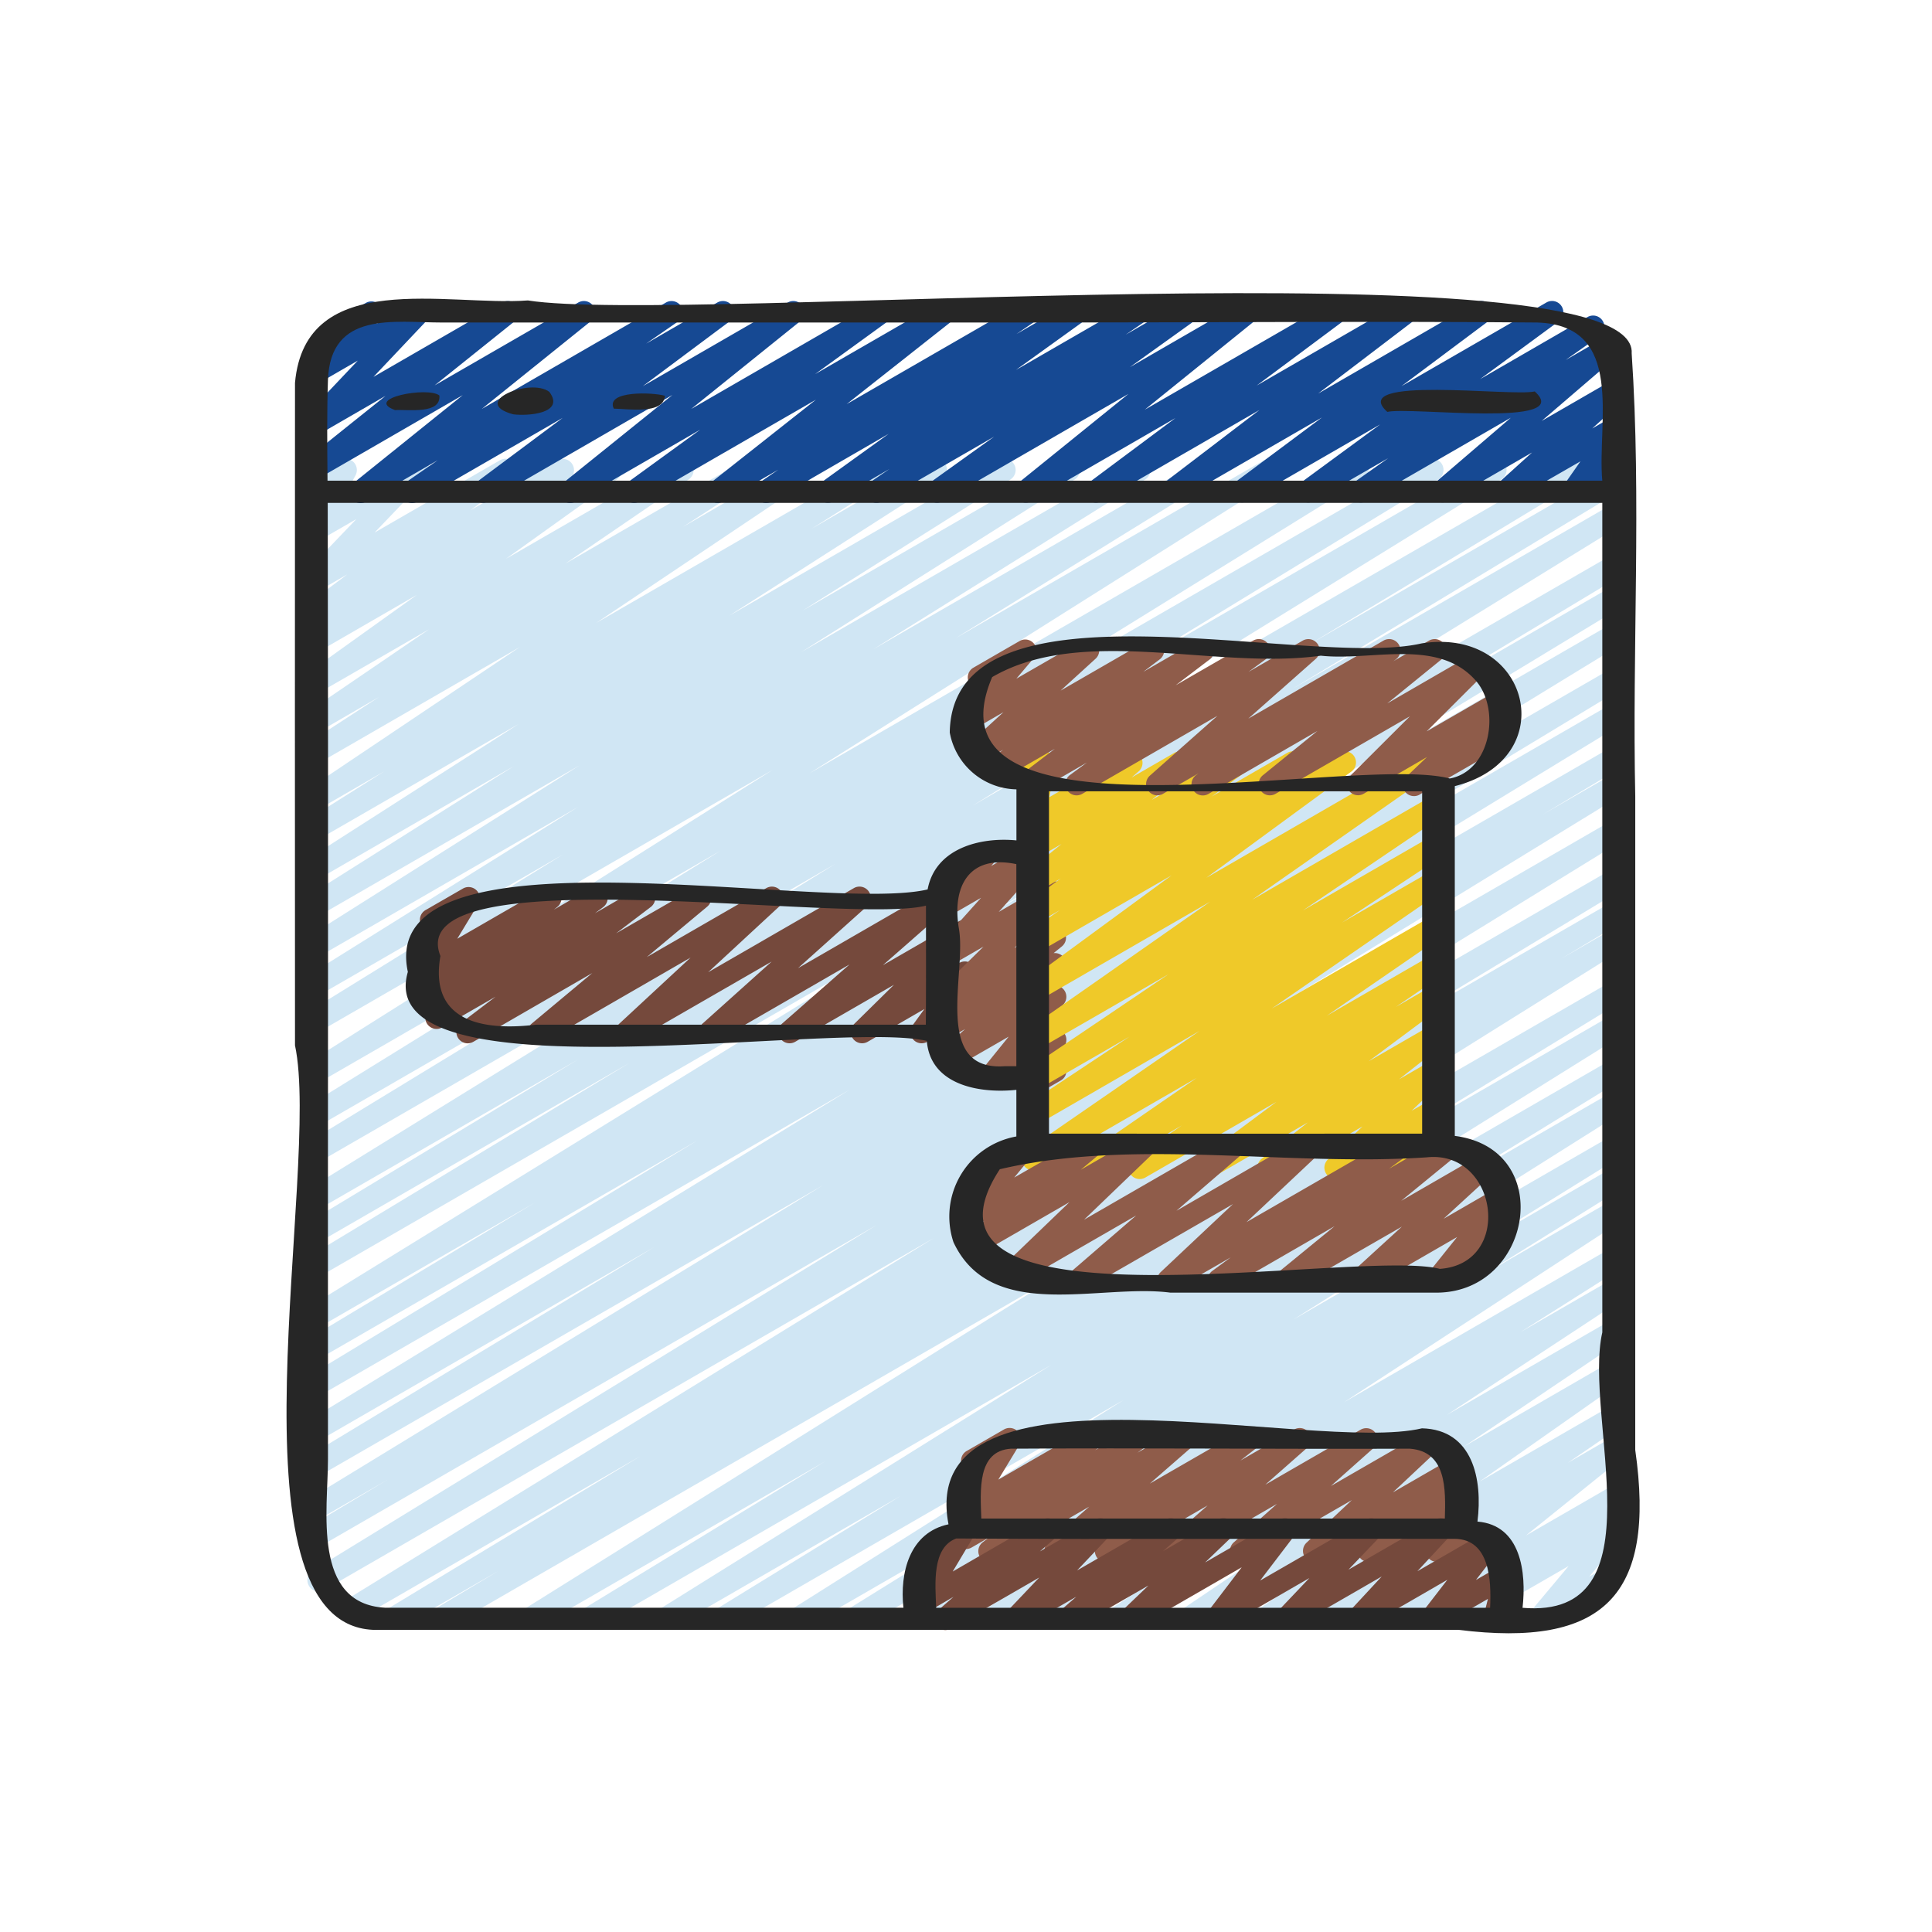
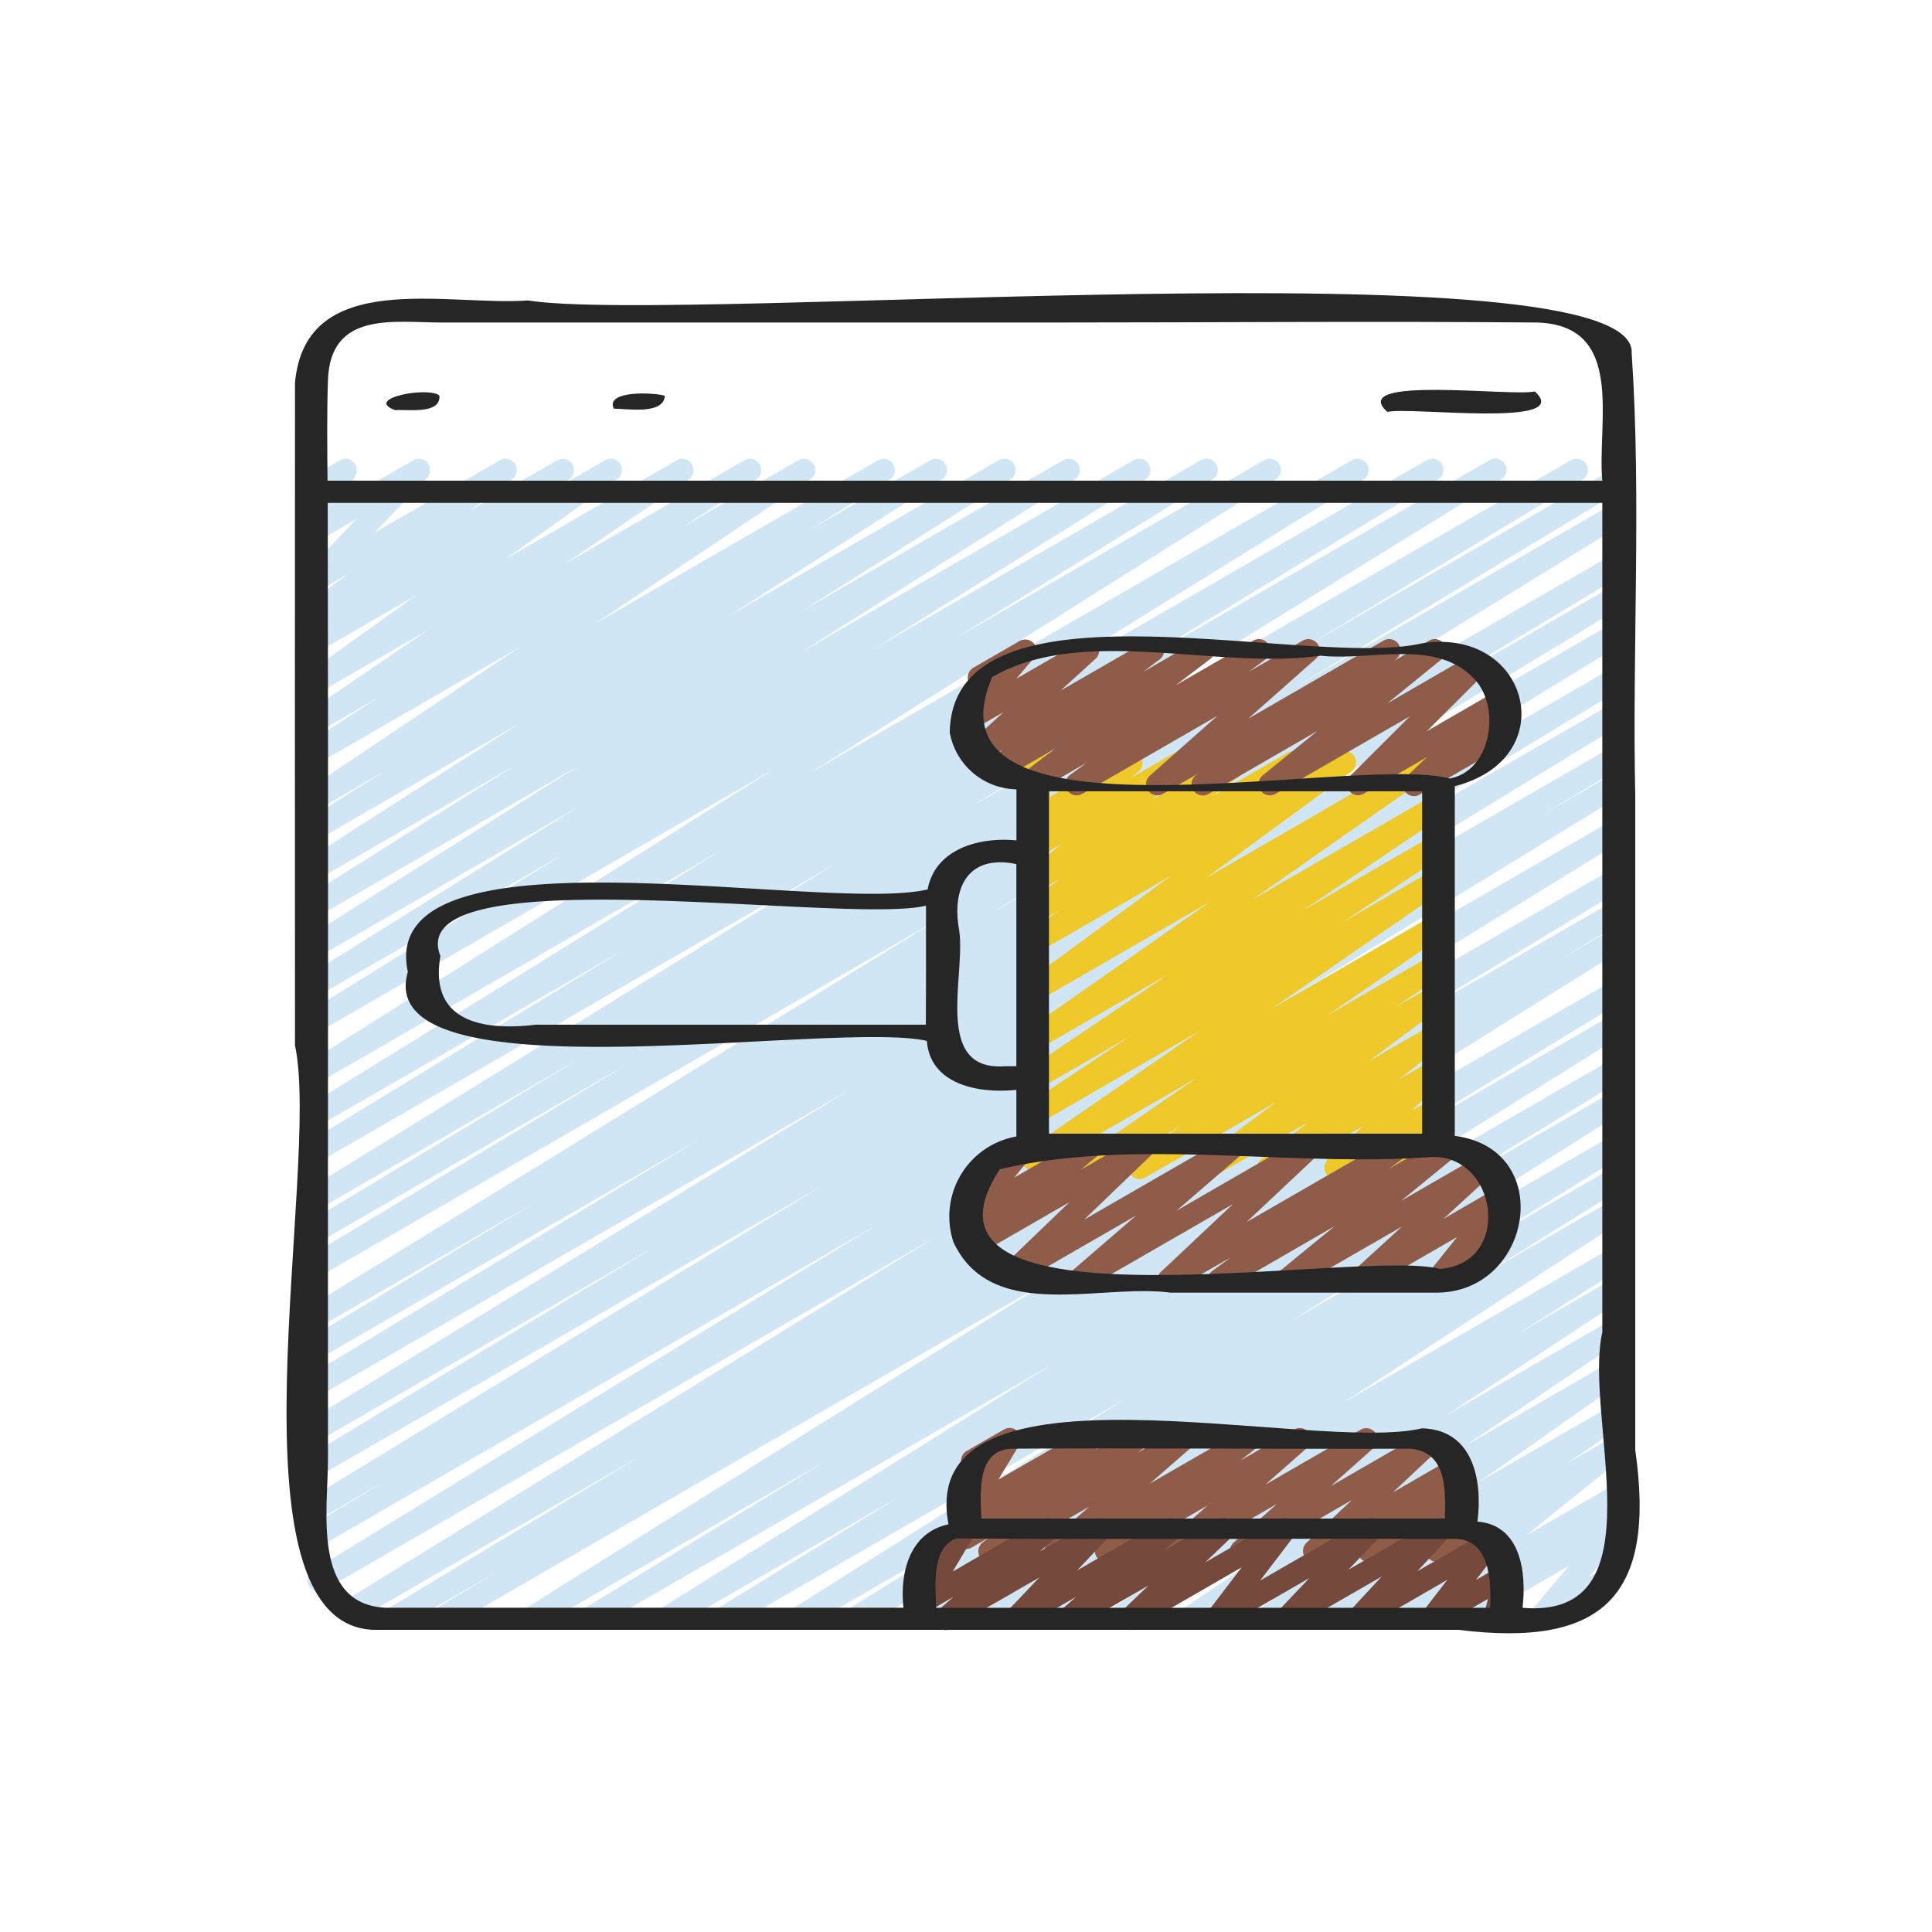
<svg xmlns="http://www.w3.org/2000/svg" id="Icons" height="300" viewBox="0 0 60 60" width="300" version="1.1">
  <g transform="matrix(0.7,0,0,0.7,8.973,8.974)">
    <path d="m4.662 59.47a.5.5 0 0 1 -.259-.928l11.224-6.78-12.694 7.328a.5.5 0 0 1 -.512-.859l26.2-16.13-27.046 15.613a.5.5 0 0 1 -.511-.86l25.012-15.325-24.796 14.316a.5.5 0 0 1 -.507-.862l3.6-2.152-3.09 1.783a.5.5 0 0 1 -.51-.859l22.938-14-22.432 12.945a.5.5 0 0 1 -.508-.86l15.445-9.337-14.937 8.626a.5.5 0 0 1 -.51-.859l24.14-14.762-23.631 13.642a.5.5 0 0 1 -.508-.86l17.358-10.516-16.85 9.726a.5.5 0 0 1 -.507-.861l10.135-6.1-9.628 5.561a.5.5 0 0 1 -.512-.859l28.089-17.3-27.578 15.921a.5.5 0 0 1 -.508-.862l14.358-8.673-13.85 7.997a.5.5 0 0 1 -.508-.86l12.061-7.28-11.553 6.67a.5.5 0 0 1 -.512-.859l23.478-14.489-22.967 13.26a.5.5 0 0 1 -.51-.86l14.113-8.6-13.6 7.852a.5.5 0 0 1 -.515-.858l18.382-11.376-17.87 10.317a.5.5 0 0 1 -.516-.855l20.7-13.048-20.185 11.653a.5.5 0 0 1 -.512-.858l11.391-7.041-10.879 6.28a.5.5 0 0 1 -.514-.856l12.068-7.535-11.554 6.671a.5.5 0 0 1 -.516-.852l12.141-7.668-11.626 6.713a.5.5 0 0 1 -.516-.856l9.222-5.82-8.706 5.031a.5.5 0 0 1 -.519-.853l9.438-6.047-8.919 5.144a.5.5 0 0 1 -.516-.855l3.475-2.189-2.96 1.708a.5.5 0 0 1 -.528-.847l9.5-6.375-8.973 5.18a.5.5 0 0 1 -.522-.852l3.25-2.114-2.727 1.58a.5.5 0 0 1 -.532-.846l5.476-3.734-4.945 2.851a.5.5 0 0 1 -.541-.839l4.944-3.539-4.4 2.541a.5.5 0 0 1 -.533-.844l.652-.449-.119.069a.5.5 0 0 1 -.549-.833l1.859-1.391-1.311.756a.5.5 0 0 1 -.611-.778l2.327-2.433-1.716.99a.5.5 0 0 1 -.689-.672l.715-1.317a.5.5 0 0 1 -.221-.933l1.184-.679a.5.5 0 0 1 .689.673l-.641 1.174 3.206-1.847a.5.5 0 0 1 .611.778l-2.328 2.43 5.563-3.208a.5.5 0 0 1 .55.833l-1.854 1.383 3.847-2.216a.5.5 0 0 1 .533.844l-.656.452 2.245-1.3a.5.5 0 0 1 .541.839l-4.941 3.538 7.583-4.373a.5.5 0 0 1 .532.845l-5.48 3.741 7.944-4.586a.5.5 0 0 1 .522.852l-3.242 2.1 5.12-2.956a.5.5 0 0 1 .529.847l-9.506 6.376 12.516-7.225a.5.5 0 0 1 .516.855l-3.468 2.185 5.269-3.041a.5.5 0 0 1 .519.853l-9.441 6.048 11.959-6.901a.5.5 0 0 1 .517.855l-9.227 5.823 11.564-6.678a.5.5 0 0 1 .516.855l-12.139 7.662 14.755-8.518a.5.5 0 0 1 .514.856l-12.074 7.538 14.54-8.394a.5.5 0 0 1 .513.858l-11.4 7.044 13.689-7.9a.5.5 0 0 1 .517.855l-20.685 13.037 24.07-13.896a.5.5 0 0 1 .513.857l-18.389 11.376 21.188-12.233a.5.5 0 0 1 .511.859l-14.13 8.616 16.413-9.475a.5.5 0 0 1 .513.858l-23.465 14.481 26.57-15.34a.5.5 0 0 1 .508.86l-12.084 7.294 13.043-7.53a.5.5 0 0 1 .509.86l-14.355 8.671 14.2-8.2a.5.5 0 0 1 .512.858l-28.077 17.298 27.57-15.916a.5.5 0 0 1 .508.862l-10.17 6.117 9.662-5.578a.5.5 0 0 1 .509.86l-17.36 10.516 16.851-9.728a.5.5 0 0 1 .51.859l-24.13 14.756 23.62-13.636a.5.5 0 0 1 .509.86l-15.446 9.337 14.937-8.623a.5.5 0 0 1 .51.859l-22.938 14 22.428-12.945a.5.5 0 0 1 .507.861l-3.615 2.164 3.108-1.794a.5.5 0 0 1 .51.86l-25 15.321 24.49-14.145a.5.5 0 0 1 .511.859l-26.2 16.135 25.689-14.833a.5.5 0 0 1 .509.86l-11.216 6.776 10.707-6.181a.5.5 0 0 1 .508.861l-2.787 1.674 2.279-1.318a.5.5 0 0 1 .514.857l-23.934 14.96 23.42-13.523a.5.5 0 0 1 .51.86l-10.709 6.537 10.199-5.891a.5.5 0 0 1 .514.857l-17.34 10.819 16.826-9.714a.5.5 0 0 1 .511.859l-8.138 5 7.627-4.4a.5.5 0 0 1 .516.856l-14.682 9.252 14.166-8.178a.5.5 0 0 1 .513.857l-6.74 4.179 6.227-3.6a.5.5 0 0 1 .514.858l-6.077 3.785 5.563-3.211a.5.5 0 0 1 .523.851l-12.436 8.123 11.913-6.878a.5.5 0 0 1 .517.855l-4.593 2.907 4.076-2.352a.5.5 0 0 1 .524.85l-7.873 5.179 7.349-4.242a.5.5 0 0 1 .529.848l-7.106 4.79 6.577-3.8a.5.5 0 0 1 .537.842l-6.433 4.519 5.9-3.4a.5.5 0 0 1 .533.844l-2.517 1.723 1.98-1.142a.5.5 0 0 1 .563.822l-4.405 3.548 3.842-2.218a.5.5 0 0 1 .551.831l-.8.609.252-.145a.5.5 0 0 1 .634.754l-1.665 1.988.825-.476a.5.5 0 0 1 .5.866l-3.273 1.885a.5.5 0 0 1 -.633-.111.5.5 0 0 1 0-.643l1.664-1.988-4.751 2.742a.5.5 0 0 1 -.551-.831l.8-.609-2.5 1.44a.5.5 0 0 1 -.563-.822l4.4-3.548-7.57 4.37a.5.5 0 0 1 -.532-.844l2.51-1.722-4.433 2.566a.5.5 0 0 1 -.537-.841l6.432-4.52-9.287 5.361a.5.5 0 0 1 -.529-.847l7.1-4.787-9.758 5.634a.5.5 0 0 1 -.525-.85l7.871-5.177-10.441 6.027a.5.5 0 0 1 -.517-.855l4.6-2.912-6.526 3.767a.5.5 0 0 1 -.524-.851l12.44-8.119-15.538 8.97a.5.5 0 0 1 -.515-.857l6.069-3.775-8.033 4.632a.5.5 0 0 1 -.513-.857l6.735-4.176-8.718 5.033a.5.5 0 0 1 -.517-.855l14.686-9.26-17.523 10.115a.5.5 0 0 1 -.512-.858l8.143-5-10.148 5.858a.5.5 0 0 1 -.515-.856l17.345-10.816-20.223 11.672a.5.5 0 0 1 -.51-.859l10.709-6.537-12.812 7.396a.5.5 0 0 1 -.515-.856l23.936-14.955-27.391 15.811a.5.5 0 0 1 -.507-.861l2.783-1.667-4.388 2.528a.5.5 0 0 1 -.25.07z" fill="#d0e6f4" fill-opacity="1" data-original-color="#d0e6f4ff" stroke="none" stroke-opacity="1" />
-     <path d="m3.179 9.5a.5.5 0 0 1 -.314-.89l4.847-3.9-6.432 3.716a.5.5 0 0 1 -.562-.826l3.567-2.857-3 1.735a.5.5 0 0 1 -.618-.778l2.387-2.521-1.754 1.014a.5.5 0 0 1 -.609-.78l.7-.729a.487.487 0 0 1 -.211-.2.5.5 0 0 1 .183-.684l2.048-1.18a.5.5 0 0 1 .61.78l-.144.149 1.648-.949a.5.5 0 0 1 .614.776l-2.388 2.524 5.716-3.3a.5.5 0 0 1 .562.822l-3.565 2.856 6.376-3.678a.5.5 0 0 1 .563.822l-4.847 3.9 8.175-4.722a.5.5 0 0 1 .535.843l-1.42.983 3.163-1.826a.5.5 0 0 1 .549.833l-3.858 2.879 6.431-3.712a.5.5 0 0 1 .563.822l-4.846 3.9 8.178-4.722a.5.5 0 0 1 .544.837l-3.228 2.342 5.512-3.179a.5.5 0 0 1 .559.825l-4.669 3.684 7.816-4.509a.5.5 0 0 1 .532.845l-.815.555 2.43-1.4a.5.5 0 0 1 .542.838l-2.993 2.154 5.187-2.992a.5.5 0 0 1 .533.845l-.854.584 2.478-1.429a.5.5 0 0 1 .541.839l-2.832 2.03 4.968-2.869a.5.5 0 0 1 .565.821l-4.872 3.935 8.245-4.756a.5.5 0 0 1 .549.833l-3.827 2.851 6.386-3.684a.5.5 0 0 1 .553.83l-4.214 3.211 7-4.043a.5.5 0 0 1 .549.833l-3.853 2.881 6.431-3.712a.5.5 0 0 1 .546.836l-3.488 2.564 4.758-2.75a.5.5 0 0 1 .54.841l-1.5 1.059 1.714-.989a.5.5 0 0 1 .575.813l-3.355 2.881 3.144-1.814a.5.5 0 0 1 .586.8l-1.487 1.348.91-.525a.5.5 0 0 1 .619.094.5.5 0 0 1 .043.624l-.722 1.039.071-.041a.5.5 0 1 1 .5.865l-2.007 1.155a.5.5 0 0 1 -.661-.717l.725-1.036-3.049 1.753a.5.5 0 0 1 -.586-.8l1.487-1.345-3.724 2.151a.5.5 0 0 1 -.575-.812l3.356-2.88-6.4 3.694a.5.5 0 0 1 -.539-.841l1.5-1.06-3.3 1.9a.5.5 0 0 1 -.546-.836l3.49-2.562-5.89 3.4a.5.5 0 0 1 -.548-.833l3.858-2.876-6.434 3.713a.5.5 0 0 1 -.553-.83l4.209-3.213-7.006 4.045a.5.5 0 0 1 -.549-.833l3.829-2.855-6.392 3.689a.5.5 0 0 1 -.564-.821l4.871-3.938-8.245 4.761a.5.5 0 0 1 -.541-.839l2.828-2.027-4.97 2.868a.5.5 0 0 1 -.532-.846l.86-.588-2.486 1.435a.5.5 0 0 1 -.542-.838l2.993-2.157-5.189 3a.5.5 0 0 1 -.532-.846l.82-.56-2.438 1.403a.5.5 0 0 1 -.56-.825l4.669-3.686-7.818 4.513a.5.5 0 0 1 -.544-.837l3.227-2.344-5.514 3.183a.5.5 0 0 1 -.563-.823l4.846-3.9-8.18 4.725a.5.5 0 0 1 -.549-.829l3.86-2.88-6.436 3.711a.5.5 0 0 1 -.534-.844l1.425-.987-3.171 1.832a.491.491 0 0 1 -.25.068z" fill="#164993" fill-opacity="1" data-original-color="#164993ff" stroke="none" stroke-opacity="1" />
    <path d="m31.085 56.5a.5.5 0 0 1 -.3-.9l.271-.206-.773.445a.5.5 0 0 1 -.559-.825l.359-.285a.5.5 0 0 1 -.477-.755l.932-1.538a.5.5 0 0 1 -.47-.882l1.657-.956a.5.5 0 0 1 .677.691l-.93 1.536 3.859-2.225a.5.5 0 0 1 .56.825l-.117.092 1.589-.917a.5.5 0 0 1 .553.83l-.269.2 1.793-1.03a.5.5 0 0 1 .58.808l-1.826 1.592 4.166-2.4a.5.5 0 0 1 .558.827l-.708.553 2.39-1.38a.5.5 0 0 1 .58.807l-1.863 1.642 4.245-2.449a.5.5 0 0 1 .583.8l-1.916 1.706 4.164-2.4a.5.5 0 0 1 .592.8l-2.006 1.884 2.613-1.508a.5.5 0 0 1 .591.8l-.7.655.249-.144a.5.5 0 0 1 .705.639l-.461 1.019a.5.5 0 0 1 .273.932l-1.082.625a.5.5 0 0 1 -.7-.638l.422-.933-2.73 1.575a.5.5 0 0 1 -.59-.8l.705-.655-2.525 1.457a.5.5 0 0 1 -.593-.8l2-1.882-4.656 2.684a.5.5 0 0 1 -.583-.806l1.919-1.71-4.361 2.52a.5.5 0 0 1 -.58-.808l1.862-1.641-4.25 2.453a.5.5 0 0 1 -.558-.827l.708-.553-2.395 1.383a.5.5 0 0 1 -.579-.809l1.824-1.595-4.172 2.409a.491.491 0 0 1 -.25.068z" fill="#8f5c4a" fill-opacity="1" data-original-color="#8f5c4aff" stroke="none" stroke-opacity="1" />
-     <path d="m11.1 33.47a.5.5 0 0 1 -.321-.884l2.678-2.235-5.276 3.049a.5.5 0 0 1 -.553-.831l1.538-1.169-2.366 1.362a.5.5 0 0 1 -.55-.833l.369-.277-.3.172a.5.5 0 0 1 -.556-.824l.337-.27a.508.508 0 0 1 -.431-.145.5.5 0 0 1 -.07-.608l.932-1.539a.5.5 0 0 1 -.47-.882l1.661-.956a.5.5 0 0 1 .677.691l-.931 1.537 3.873-2.235a.5.5 0 0 1 .664.151.5.5 0 0 1 -.1.674l-.149.118 1.639-.946a.5.5 0 0 1 .549.833l-.366.274 1.923-1.11a.5.5 0 0 1 .553.831l-1.538 1.169 3.471-2a.5.5 0 0 1 .571.816l-2.681 2.238 5.3-3.058a.5.5 0 0 1 .59.8l-3.167 2.93 6.477-3.739a.5.5 0 0 1 .584.8l-3.074 2.758 6.182-3.569a.5.5 0 0 1 .58.809l-2.996 2.628 3.375-1.948a.5.5 0 0 1 .6.789l-1.765 1.739 1.173-.677a.5.5 0 0 1 .655.727l-.547.752a.5.5 0 0 1 .4.909l-1.926 1.109a.5.5 0 0 1 -.654-.726l.529-.728-2.518 1.454a.5.5 0 0 1 -.6-.789l1.766-1.739-4.381 2.528a.5.5 0 0 1 -.58-.808l2.991-2.623-5.945 3.431a.5.5 0 0 1 -.584-.8l3.075-2.759-6.174 3.559a.5.5 0 0 1 -.59-.8l3.166-2.936-6.468 3.736a.5.5 0 0 1 -.251.07z" fill="#75493c" fill-opacity="1" data-original-color="#75493cff" stroke="none" stroke-opacity="1" />
-     <path d="m31.122 35.47a.5.5 0 0 1 -.39-.814l1.2-1.485-2.326 1.339a.5.5 0 0 1 -.582-.806l.976-.869-.72.415a.5.5 0 0 1 -.566-.819l.372-.3a.5.5 0 0 1 -.406-.854l2.136-2.1-1.536.887a.5.5 0 0 1 -.622-.767l2.049-2.286-1.427.823a.5.5 0 0 1 -.636-.75l.508-.62a.5.5 0 0 1 -.087-.9l1.657-.956a.5.5 0 0 1 .636.75l-.2.241 1.76-1.016a.5.5 0 0 1 .622.767l-2.049 2.287 2.233-1.289a.5.5 0 0 1 .6.789l-2.138 2.1 1.543-.891a.5.5 0 0 1 .567.819l-.37.3a.519.519 0 0 1 .463.2.5.5 0 0 1 -.074.666l-.974.868.4-.228a.5.5 0 0 1 .64.746l-1.2 1.486.561-.323a.5.5 0 0 1 .73.575l-.236.789a.5.5 0 0 1 .01.871l-.5.288a.5.5 0 0 1 -.729-.575l.135-.454-1.78 1.026a.49.49 0 0 1 -.25.07z" fill="#8f5c4a" fill-opacity="1" data-original-color="#8f5c4aff" stroke="none" stroke-opacity="1" />
    <path d="m35.353 39.5a.5.5 0 0 1 -.284-.912l5.205-3.588-6.994 4.041a.5.5 0 0 1 -.534-.845l7.654-5.278-7.12 4.112a.5.5 0 0 1 -.526-.849l4.537-3.01-4.011 2.315a.5.5 0 0 1 -.53-.846l6.275-4.24-5.745 3.313a.5.5 0 0 1 -.537-.842l8.135-5.692-7.6 4.385a.5.5 0 0 1 -.546-.835l6.428-4.714-5.88 3.395a.5.5 0 0 1 -.534-.844l1.46-1.01-.926.534a.5.5 0 0 1 -.545-.837l1.509-1.1-.964.557a.5.5 0 0 1 -.564-.821l1.559-1.264-.995.574a.5.5 0 0 1 -.576-.811l.425-.367a.5.5 0 0 1 -.589-.588l.329-1.641a.491.491 0 0 1 -.271-.224.5.5 0 0 1 .182-.682l.5-.289a.5.5 0 0 1 .74.531l-.284 1.418 3.388-1.956a.5.5 0 0 1 .576.811l-.32.277 1.89-1.091a.5.5 0 0 1 .564.821l-1.559 1.263 3.625-2.089a.5.5 0 0 1 .544.837l-1.508 1.1 3.36-1.941a.5.5 0 0 1 .534.844l-1.466 1.015 3.227-1.863a.5.5 0 0 1 .546.836l-6.437 4.715 9.626-5.557a.5.5 0 0 1 .537.842l-8.132 5.69 7.993-4.615a.5.5 0 0 1 .53.847l-6.274 4.245 5.747-3.317a.5.5 0 0 1 .526.849l-4.53 3 4.006-2.309a.5.5 0 0 1 .534.844l-7.663 5.283 7.128-4.116a.5.5 0 0 1 .534.844l-5.209 3.584 4.678-2.7a.5.5 0 0 1 .532.846l-2.154 1.468 1.624-.938a.5.5 0 0 1 .549.834l-3.382 2.517 2.836-1.637a.5.5 0 0 1 .56.825l-2.049 1.613 1.492-.861a.5.5 0 0 1 .6.794l-1.531 1.462.938-.541a.5.5 0 0 1 .629.76l-.422.488a.521.521 0 0 1 .478.248.5.5 0 0 1 -.183.683l-2.264 1.306a.5.5 0 0 1 -.629-.76l.332-.382-1.987 1.146a.5.5 0 0 1 -.6-.794l1.53-1.461-3.914 2.26a.5.5 0 0 1 -.56-.825l2.048-1.612-4.23 2.442a.5.5 0 0 1 -.549-.834l3.385-2.521-5.82 3.36a.5.5 0 0 1 -.531-.846l2.151-1.466-4.01 2.316a.5.5 0 0 1 -.247.071z" fill="#efc929" fill-opacity="1" data-original-color="#efc929ff" stroke="none" stroke-opacity="1" />
    <path d="m41.259 44.47a.5.5 0 0 1 -.3-.9l.824-.606-2.5 1.441a.5.5 0 0 1 -.594-.8l3.193-3.005-6.594 3.8a.5.5 0 0 1 -.577-.811l2.878-2.483-5.376 3.1a.5.5 0 0 1 -.6-.793l3.017-2.9-4 2.308a.5.5 0 0 1 -.571-.816l.791-.661-.557.321a.5.5 0 0 1 -.637-.75l.975-1.185a.507.507 0 0 1 -.452-.25.5.5 0 0 1 .182-.682l2.05-1.184a.5.5 0 0 1 .637.75l-.87 1.059 3.175-1.823a.5.5 0 0 1 .57.816l-.792.662 2.562-1.478a.5.5 0 0 1 .6.793l-3.017 2.9 6.4-3.692a.5.5 0 0 1 .577.811l-2.878 2.484 5.708-3.3a.5.5 0 0 1 .594.8l-3.193 3.004 6.592-3.8a.5.5 0 0 1 .547.835l-.821.6 2.423-1.4a.5.5 0 0 1 .566.819l-2.444 2 3.481-2.01a.5.5 0 0 1 .588.8l-2.189 2.007 2.405-1.388a.5.5 0 0 1 .639.745l-1.271 1.598.351-.2a.5.5 0 0 1 .5.865l-2.661 1.529a.5.5 0 0 1 -.639-.745l1.276-1.593-4.051 2.338a.5.5 0 0 1 -.588-.8l2.189-2-4.863 2.8a.5.5 0 0 1 -.567-.819l2.444-2-4.882 2.819a.493.493 0 0 1 -.25.07z" fill="#8f5c4a" fill-opacity="1" data-original-color="#8f5c4aff" stroke="none" stroke-opacity="1" />
    <path d="m40.545 22.47a.5.5 0 0 1 -.292-.907l.108-.077-1.588.916a.5.5 0 0 1 -.581-.806l3-2.657-6 3.463a.5.5 0 0 1 -.545-.836l.756-.555-2.383 1.376a.5.5 0 0 1 -.553-.83l1.514-1.157-2.475 1.429a.5.5 0 0 1 -.552-.829l.733-.557-.958.557a.5.5 0 0 1 -.586-.8l1.557-1.424-1.409.814a.5.5 0 0 1 -.632-.756l.929-1.1a.5.5 0 0 1 -.223-.931l2.05-1.184a.5.5 0 0 1 .632.756l-.775.915 2.934-1.69a.5.5 0 0 1 .587.8l-1.558 1.42 3.849-2.22a.5.5 0 0 1 .552.831l-.731.554 2.4-1.385a.5.5 0 0 1 .552.83l-1.517 1.153 3.44-1.983a.5.5 0 0 1 .546.836l-.757.555 2.411-1.391a.5.5 0 0 1 .582.806l-3 2.657 6-3.463a.5.5 0 0 1 .669.161.5.5 0 0 1 -.127.678l-.104.075 1.588-.916a.5.5 0 0 1 .565.82l-2.425 1.97 3.805-2.2a.5.5 0 0 1 .6.787l-2.658 2.654 3.147-1.818a.5.5 0 0 1 .595.8l-.878.837.293-.169a.5.5 0 0 1 .5.866l-3.917 2.255a.5.5 0 0 1 -.6-.8l.876-.834-2.818 1.634a.5.5 0 0 1 -.6-.786l2.659-2.654-5.963 3.44a.5.5 0 0 1 -.566-.82l2.426-1.97-4.829 2.79a.493.493 0 0 1 -.255.07z" fill="#8f5c4a" fill-opacity="1" data-original-color="#8f5c4aff" stroke="none" stroke-opacity="1" />
    <path d="m29.129 59.5a.5.5 0 0 1 -.329-.876l.685-.6-1.2.7a.5.5 0 0 1 -.679-.689l.957-1.6a.5.5 0 0 1 -.492-.87l1.656-.956a.5.5 0 0 1 .679.688l-.957 1.605 3.975-2.3a.5.5 0 0 1 .579.808l-.686.6 2.436-1.41a.5.5 0 0 1 .613.776l-1.4 1.478 3.909-2.254a.5.5 0 0 1 .579.809l-.676.59 2.422-1.399a.5.5 0 0 1 .6.793l-1.154 1.107 3.293-1.9a.5.5 0 0 1 .648.736l-1.5 1.967 4.684-2.7a.5.5 0 0 1 .612.777l-1.377 1.44 3.849-2.22a.5.5 0 0 1 .617.772l-1.407 1.516 3.033-1.75a.5.5 0 0 1 .645.738l-1.08 1.4 1.059-.611a.5.5 0 0 1 .735.555l-.257 1.008a.493.493 0 0 1 .228.206.5.5 0 0 1 -.183.682l-.5.287a.5.5 0 0 1 -.735-.554l.184-.733-2.234 1.29a.5.5 0 0 1 -.646-.738l1.08-1.4-3.702 2.142a.5.5 0 0 1 -.616-.772l1.406-1.516-3.97 2.292a.5.5 0 0 1 -.613-.777l1.374-1.446-3.856 2.226a.5.5 0 0 1 -.647-.736l1.5-1.967-4.691 2.708a.5.5 0 0 1 -.6-.793l1.154-1.108-3.3 1.9a.5.5 0 0 1 -.579-.81l.676-.59-2.43 1.4a.5.5 0 0 1 -.613-.777l1.4-1.476-3.91 2.257a.489.489 0 0 1 -.248.075z" fill="#75493c" fill-opacity="1" data-original-color="#75493cff" stroke="none" stroke-opacity="1" />
    <g fill="#262626">
      <path d="m59.731 22.526c-.141-6.541.279-13.171-.159-19.668.346-4.972-42.157-1.27-48.972-2.349-3.553.268-9.875-1.474-10.331 3.658q-.008 14.694 0 29.39c1.174 5.458-3.29 25.643 3.469 25.932h48.149c6.436.8 8.769-1.513 7.843-7.98q.002-14.491.001-28.983zm-58-18.479c.104-3.085 2.936-2.558 5.069-2.558h26.8c7.262 0 14.527-.064 21.789 0 3.93.127 2.642 4.429 2.879 7.017h-56.556c-.012-1.488-.031-2.976.019-4.459zm28.53 54.464h-1.545c-.041-1.045-.2-2.67.89-3.076 7.37.048 14.75 0 22.123.017 1.532.018 1.622 1.8 1.562 3.059zm1.774-7.059c5.893-.038 11.8.024 17.694 0 1.636.121 1.591 1.8 1.554 3.1h-20.565c-.042-1.234-.194-3.005 1.317-3.1zm26.234-5.16c-.857 3.744 2.621 12.75-3.539 12.219.179-1.571-.073-3.67-2-3.825.235-1.863-.2-4.08-2.461-4.138-4.851 1.153-22.5-3.565-21.007 4.259-1.734.368-2.166 2.156-2 3.7h-23c-3.248-.175-2.53-4.356-2.53-6.57-.01-14.149.019-28.3-.011-42.447h56.548z" fill="#262626" fill-opacity="1" data-original-color="#262626ff" stroke="none" stroke-opacity="1" />
      <path d="m50.251 15.725c-5.055 1.164-20.821-3.3-20.933 3.953a3.066 3.066 0 0 0 2.958 2.522v2.265c-1.626-.159-3.6.359-3.94 2.175-4.61 1.094-24.519-3.112-23.06 3.658-1.659 5.719 18.874 2.117 23.024 3.061.159 1.96 2.324 2.345 3.973 2.173v2.068a3.607 3.607 0 0 0 -2.79 4.691c1.686 3.6 6.472 1.827 9.624 2.238h11.828c4.241-.03 5.292-6.376.789-6.954v-15.518c4.828-1.221 3.32-7.091-1.473-6.332zm-39.3 16.916c-2.347.283-4.74-.131-4.23-3.048-1.788-4.51 18.093-1.359 21.542-2.234 0 1.762.007 3.52-.007 5.282zm20.817 1.841c-3.225.245-1.71-4.107-2.039-6.073-.334-1.911.456-3.333 2.543-2.891v8.964zm19.293 8.992c-3.675-.937-24.457 3.135-19.522-4.42 5.972-1.4 12.734-.105 18.953-.529 3.135-.325 3.852 4.717.573 4.949zm-1.224-6q-8.059.006-16.117 0 0-7.59 0-15.187h16.556v15.189zm1.663-15.755c-4.245-1.122-23.673 3.4-20.3-4.5 4.012-2.33 9.924-.3 14.581-.949 2.264.249 5.232-.821 6.91 1.148 1.061 1.282.618 3.969-1.191 4.301z" fill="#262626" fill-opacity="1" data-original-color="#262626ff" stroke="none" stroke-opacity="1" />
      <path d="m4.709 5.375c.579-.039 2.036.2 1.967-.647-.499-.414-3.376.129-1.967.647z" fill="#262626" fill-opacity="1" data-original-color="#262626ff" stroke="none" stroke-opacity="1" />
-       <path d="m9.944 5.56c.632.086 2.327-.028 1.61-.994-.833-.641-3.554.46-1.61.994z" fill="#262626" fill-opacity="1" data-original-color="#262626ff" stroke="none" stroke-opacity="1" />
      <path d="m14.412 5.309c.636.009 2.213.273 2.267-.571-.526-.156-2.653-.238-2.267.571z" fill="#262626" fill-opacity="1" data-original-color="#262626ff" stroke="none" stroke-opacity="1" />
      <path d="m48.73 5.454c1.01-.24 8.352.727 6.541-.908-1.011.24-8.353-.727-6.541.908z" fill="#262626" fill-opacity="1" data-original-color="#262626ff" stroke="none" stroke-opacity="1" />
    </g>
  </g>
</svg>